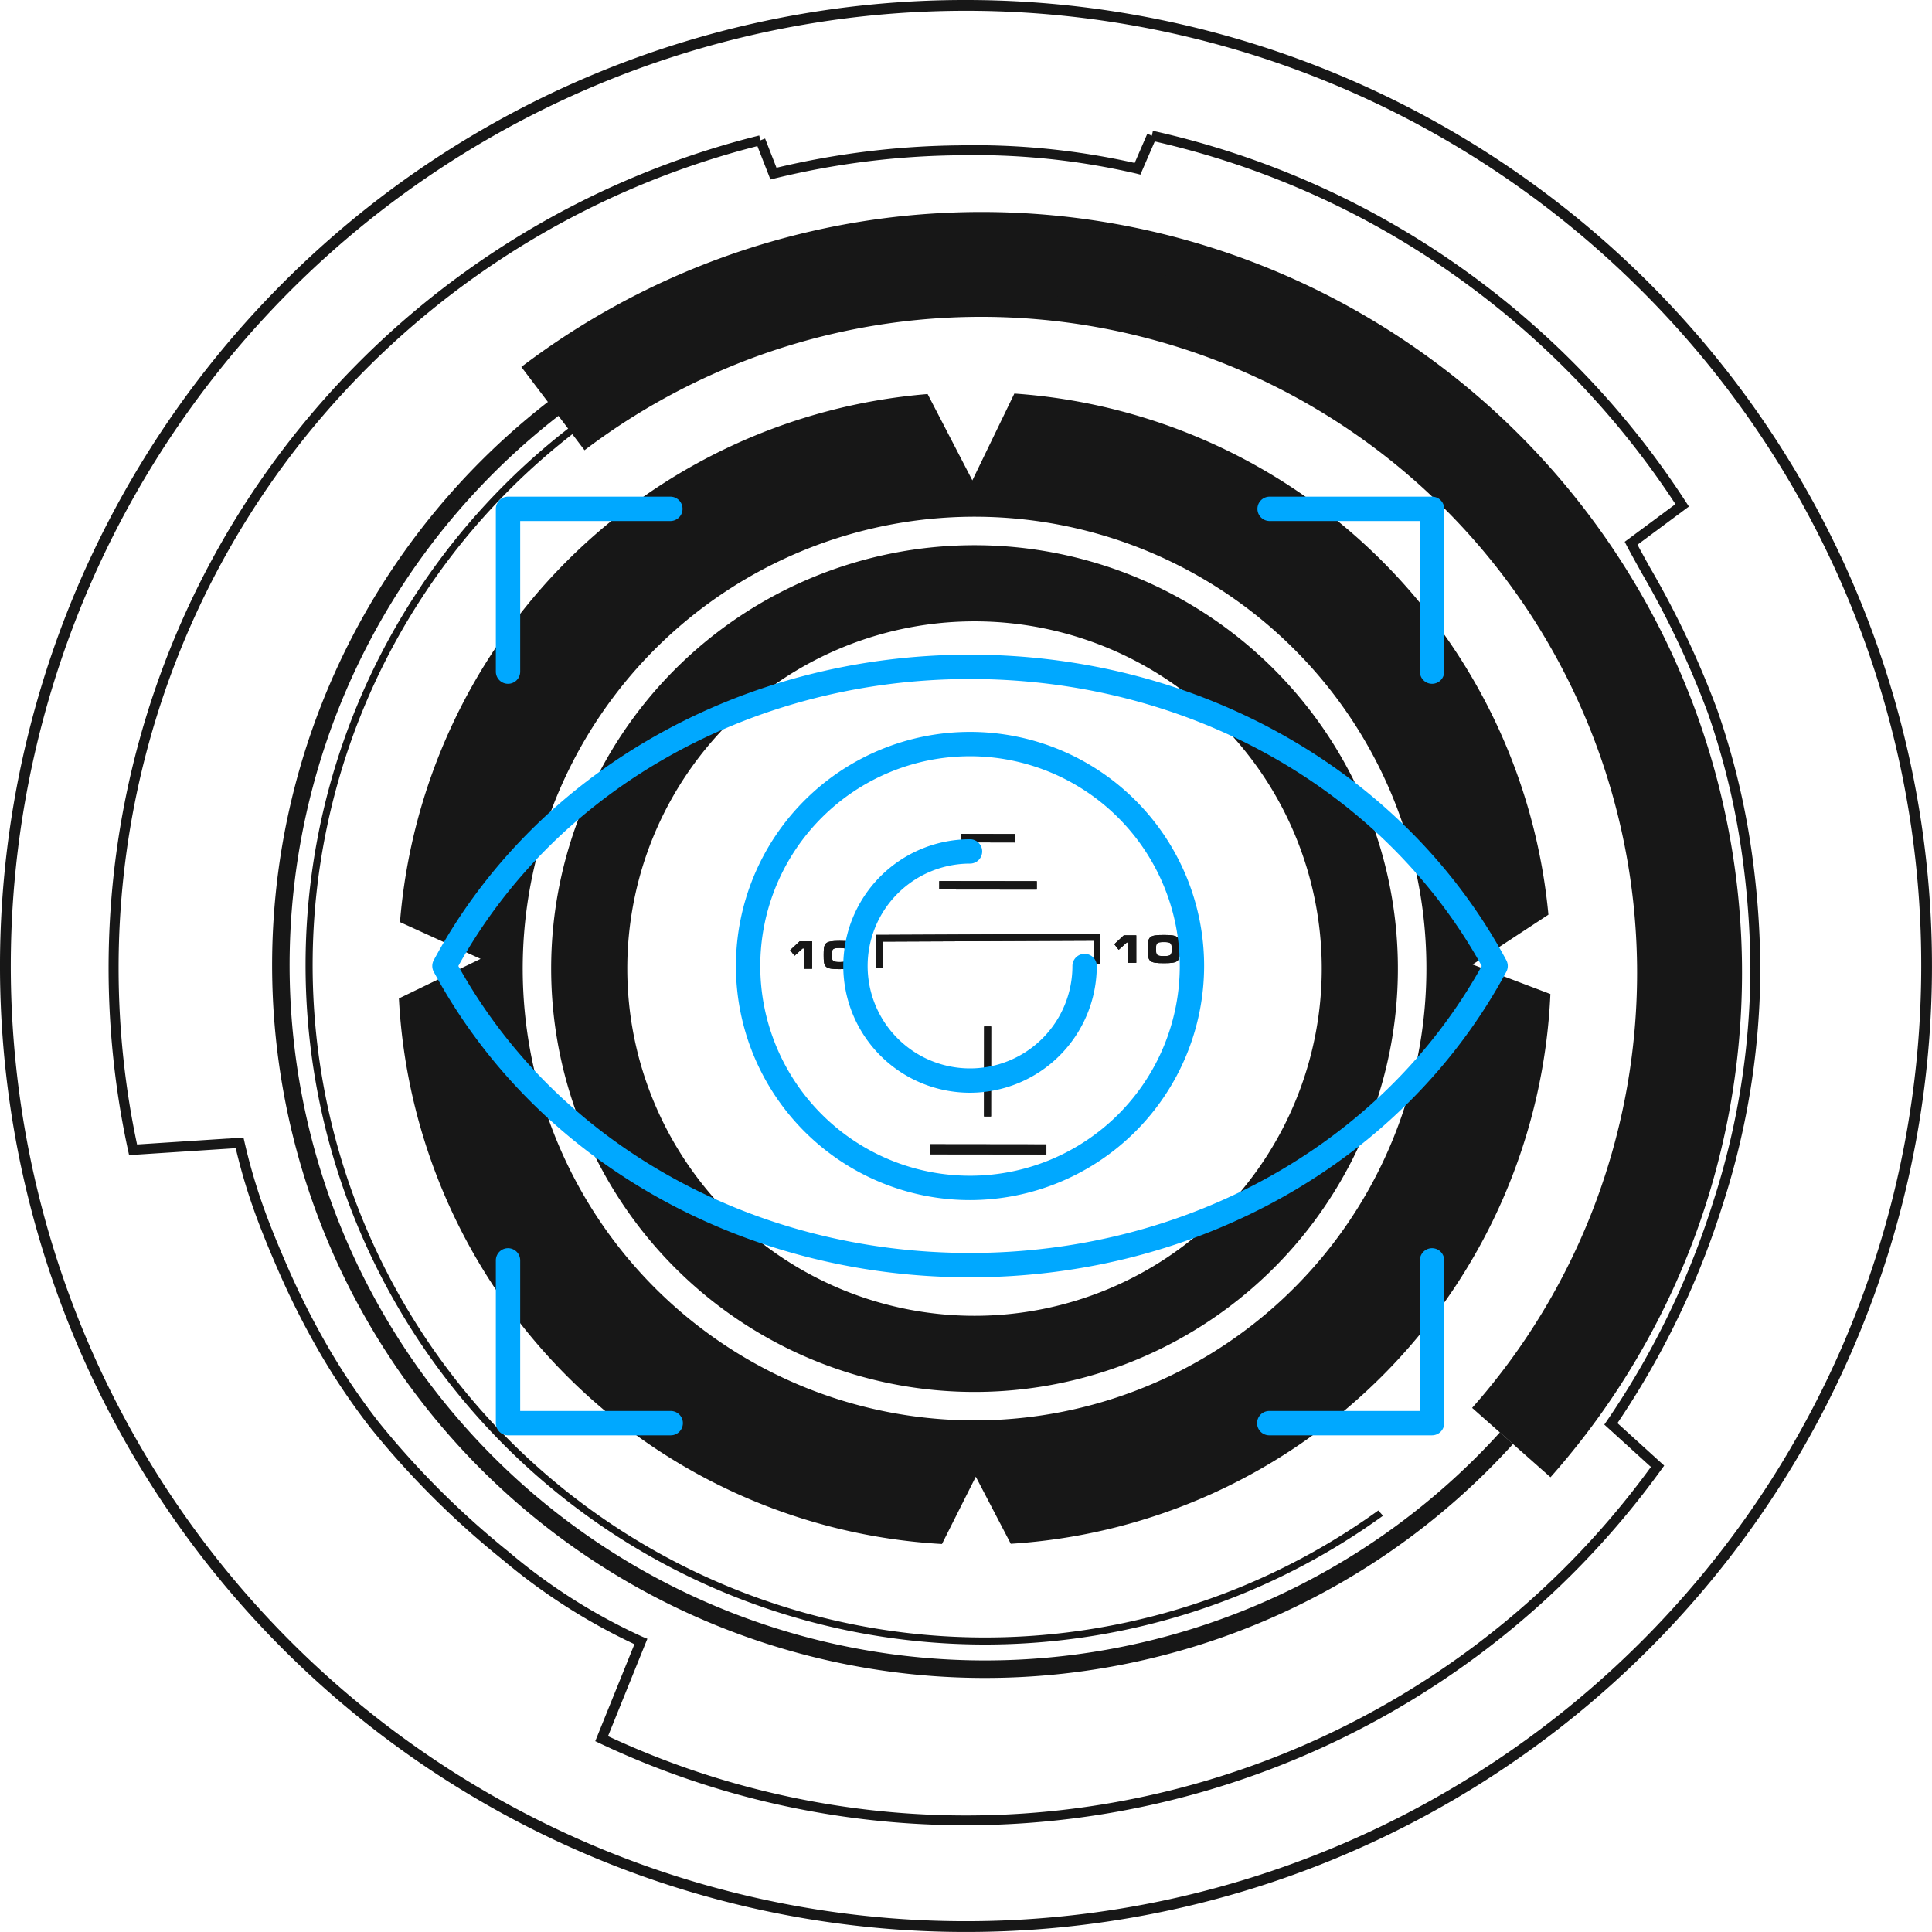
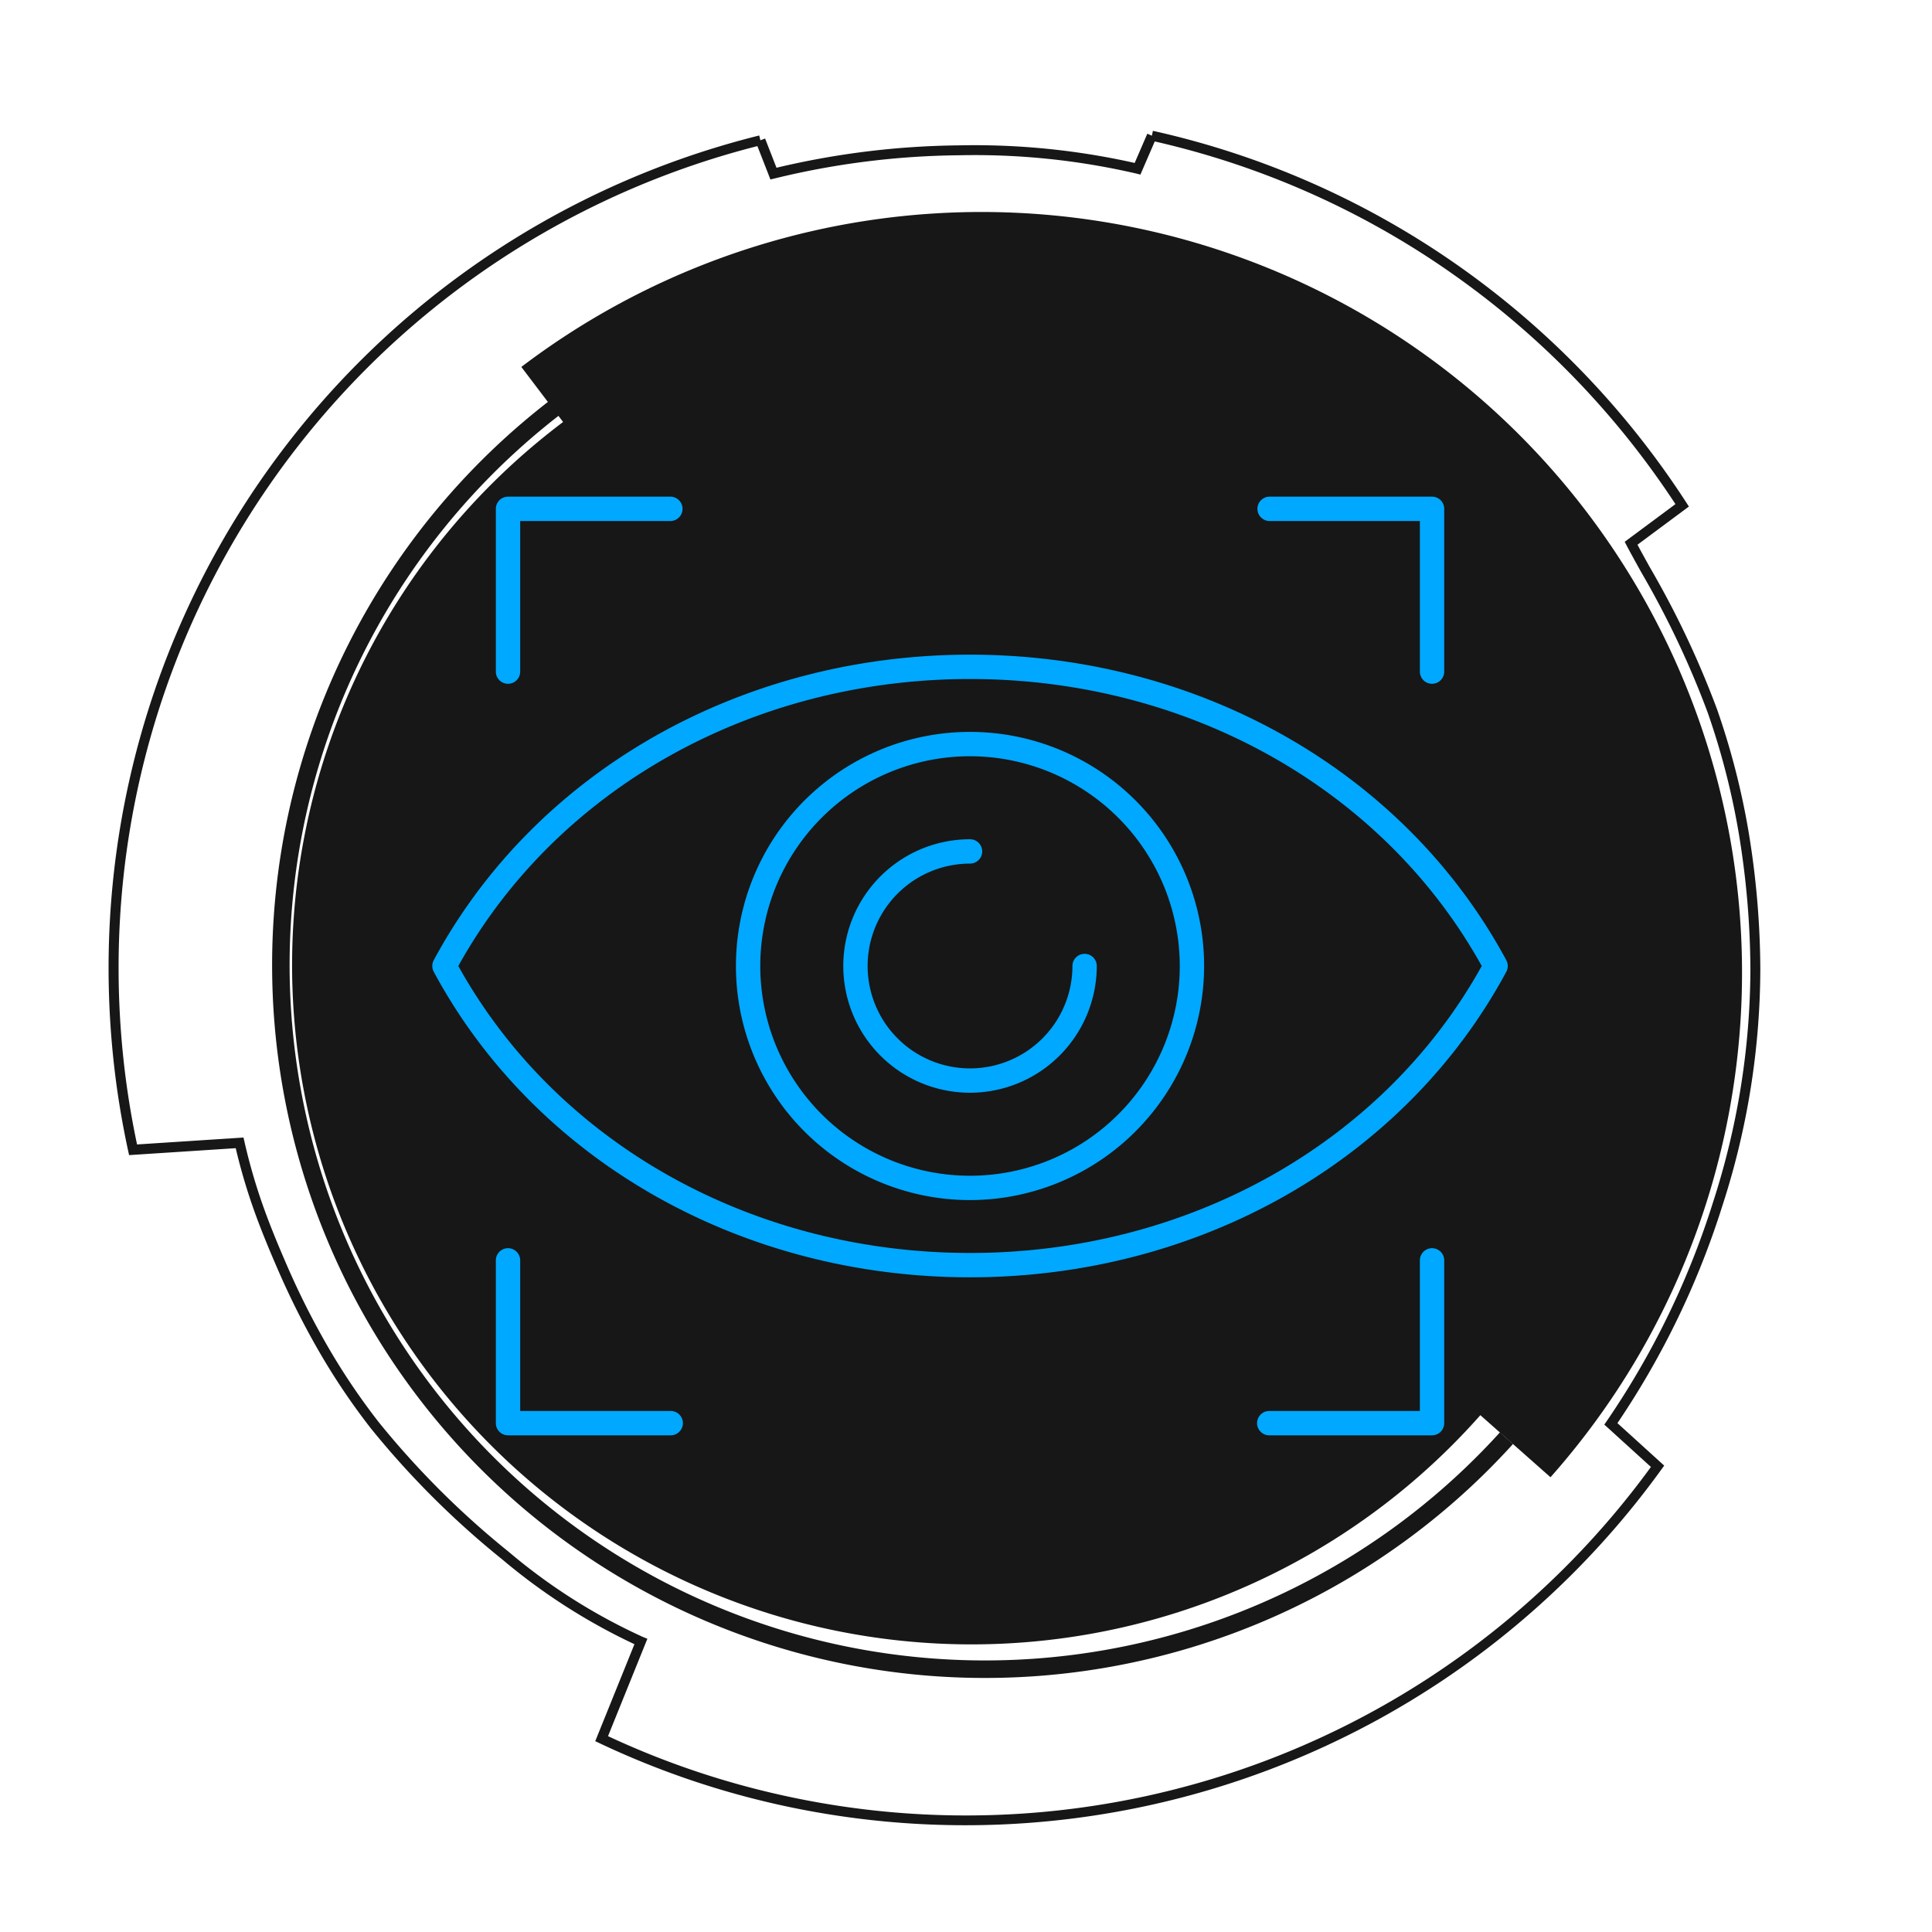
<svg xmlns="http://www.w3.org/2000/svg" width="186.224" height="186.223" viewBox="0 0 186.224 186.223">
  <defs>
    <clipPath id="clip-path">
      <rect id="Rectangle_14" data-name="Rectangle 14" width="186.224" height="186.223" fill="#171717" />
    </clipPath>
    <clipPath id="clip-path-2">
      <rect id="Rectangle_150" data-name="Rectangle 150" width="103.667" height="90.477" fill="#00a8ff" />
    </clipPath>
  </defs>
  <g id="Group_83" data-name="Group 83" transform="translate(-1003 -1208)">
    <g id="Group_9" data-name="Group 9" transform="translate(1003 1208)">
      <path id="Path_27" data-name="Path 27" d="M83.241,103.4l11.234.014v-.968l-11.234-.014Z" transform="translate(6.386 7.858)" fill="#171717" />
      <path id="Path_28" data-name="Path 28" d="M88.1,91.887l-.01,8.679h.677l.01-8.679Z" transform="translate(6.758 7.049)" fill="#171717" />
      <path id="Path_29" data-name="Path 29" d="M78.417,86.872V83.7h.315l20.979-.093h.318v2.9H99.4V84.259l-20.347.088v2.525Z" transform="translate(6.016 6.414)" fill="#171717" />
      <g id="Group_8" data-name="Group 8">
        <g id="Group_7" data-name="Group 7" clip-path="url(#clip-path)">
          <path id="Path_30" data-name="Path 30" d="M72.854,86.916V84.27h-1.2l-.917.852.421.539.785-.706h.122v1.962Zm4.206-1.325c0-1.169-.072-1.358-1.547-1.358s-1.546.188-1.546,1.358.075,1.362,1.546,1.362,1.55-.185,1.547-1.362m-.791,0c0,.57-.047.677-.756.677s-.755-.108-.755-.677.046-.674.755-.674.756.108.756.674" transform="translate(5.426 6.462)" fill="#171717" />
          <path id="Path_31" data-name="Path 31" d="M101.871,86.383V83.737h-1.2l-.917.852.421.541.784-.707h.123v1.962Zm4.206-1.325c0-1.169-.072-1.358-1.547-1.358s-1.546.188-1.546,1.358.075,1.362,1.546,1.362,1.55-.185,1.547-1.362m-.791,0c0,.57-.046.677-.756.677s-.755-.108-.755-.677.046-.673.755-.673.756.107.756.673" transform="translate(7.653 6.421)" fill="#171717" />
          <path id="Path_32" data-name="Path 32" d="M93.484,78.888l-9.4-.011v.81l9.4.011Z" transform="translate(6.451 6.051)" fill="#171717" />
          <path id="Path_33" data-name="Path 33" d="M91.214,74.669l-5.16-.011v.81l5.16.011Z" transform="translate(6.602 5.727)" fill="#171717" />
          <path id="Path_34" data-name="Path 34" d="M94.475,102.45l-11.233-.013v.968l11.233.013Z" transform="translate(6.386 7.858)" fill="#171717" />
          <path id="Path_35" data-name="Path 35" d="M88.1,91.887l-.01,8.679h.677l.01-8.679Z" transform="translate(6.758 7.049)" fill="#171717" />
          <path id="Path_36" data-name="Path 36" d="M78.417,86.872V83.7h.315l20.979-.093h.318v2.9H99.4V84.259l-20.347.088v2.525Z" transform="translate(6.016 6.414)" fill="#171717" />
          <path id="Path_37" data-name="Path 37" d="M72.854,86.916V84.27h-1.2l-.917.852.421.539.785-.706h.122v1.962Zm4.206-1.325c0-1.169-.072-1.358-1.547-1.358s-1.546.188-1.546,1.358.075,1.362,1.546,1.362,1.55-.185,1.547-1.362m-.791,0c0,.57-.047.677-.756.677s-.755-.108-.755-.677.046-.674.755-.674.756.108.756.674" transform="translate(5.426 6.462)" fill="#171717" />
-           <path id="Path_38" data-name="Path 38" d="M101.871,86.383V83.737h-1.2l-.917.852.421.541.784-.707h.123v1.962Zm4.206-1.325c0-1.169-.072-1.358-1.547-1.358s-1.546.188-1.546,1.358.075,1.362,1.546,1.362,1.55-.185,1.547-1.362m-.791,0c0,.57-.046.677-.756.677s-.755-.108-.755-.677.046-.673.755-.673.756.107.756.673" transform="translate(7.653 6.421)" fill="#171717" />
          <path id="Path_39" data-name="Path 39" d="M93.484,78.888l-9.4-.011v.81l9.4.011Z" transform="translate(6.451 6.051)" fill="#171717" />
          <path id="Path_40" data-name="Path 40" d="M91.214,74.669l-5.16-.011v.81l5.16.011Z" transform="translate(6.602 5.727)" fill="#171717" />
          <path id="Path_41" data-name="Path 41" d="M46.671,33.912a73.313,73.313,0,0,1,99.2,107.021l-7.555-6.684A63.235,63.235,0,0,0,52.762,41.941Z" transform="translate(3.58 1.457)" fill="#171717" />
          <path id="Path_42" data-name="Path 42" d="M93.073,22.578a68.413,68.413,0,0,1,41.711,14.1l-1.065,1.31A66.115,66.115,0,0,0,93.073,24.265a67.026,67.026,0,1,0,47.394,114.42q1.153-1.153,2.249-2.361c.449.437.819.736,1.252,1.131-.762.841-1.505,1.62-2.307,2.424a68.713,68.713,0,1,1-48.588-117.3" transform="translate(1.869 1.732)" fill="#171717" />
-           <path id="Path_43" data-name="Path 43" d="M92.843,25.574a65.2,65.2,0,0,1,39.791,13.472c-.212.24-.271.3-.452.5a64.813,64.813,0,1,0-1.424,104.084l.45.508A65.489,65.489,0,1,1,92.843,25.574" transform="translate(2.099 1.962)" fill="#171717" />
-           <path id="Path_44" data-name="Path 44" d="M93.111,0a93.111,93.111,0,1,1-65.84,27.272A92.822,92.822,0,0,1,93.111,0m65.107,28.005a92.073,92.073,0,1,0,26.968,65.107,91.788,91.788,0,0,0-26.968-65.107" fill="#171717" />
+           <path id="Path_43" data-name="Path 43" d="M92.843,25.574a65.2,65.2,0,0,1,39.791,13.472c-.212.24-.271.3-.452.5l.45.508A65.489,65.489,0,1,1,92.843,25.574" transform="translate(2.099 1.962)" fill="#171717" />
          <path id="Path_45" data-name="Path 45" d="M110.382,11.712a82.236,82.236,0,0,1,29.185,12.825A83.091,83.091,0,0,1,161.8,47.549l.245.379-.362.268-4.592,3.41c.35.661.748,1.379,1.19,2.176a88.664,88.664,0,0,1,6.48,13.693,72.17,72.17,0,0,1,3.023,11.713,82.961,82.961,0,0,1,1.146,13.269,74.4,74.4,0,0,1-3.649,22.843,80.524,80.524,0,0,1-10.124,20.977l4.191,3.805.317.287-.251.348a82.774,82.774,0,0,1-85.182,32.321,82.088,82.088,0,0,1-17.193-5.912l-.409-.194.169-.419,3.608-8.928a57.869,57.869,0,0,1-12.74-8.17,84.068,84.068,0,0,1-12.658-12.623,64.692,64.692,0,0,1-5-7.419A77.089,77.089,0,0,1,26,121.391c-.983-2.265-1.762-4.186-2.42-6.083a56.316,56.316,0,0,1-1.605-5.534l-9.866.642-.412.026-.088-.4a82.373,82.373,0,0,1-1.415-8.753,83.592,83.592,0,0,1-.474-8.895A82.68,82.68,0,0,1,72.435,12.162l.115.466L73,12.453l1.1,2.818a79.174,79.174,0,0,1,17.6-2.158,70.485,70.485,0,0,1,16.924,1.695l1.219-2.817.439.19Zm28.636,13.615a81.269,81.269,0,0,0-28.458-12.591l-1.222,2.823-.161.373-.394-.1a68.982,68.982,0,0,0-17.076-1.764,77.726,77.726,0,0,0-17.783,2.234l-.411.1-.154-.4-1.1-2.817a81.713,81.713,0,0,0-61.574,79.19,82.741,82.741,0,0,0,.466,8.792,81.209,81.209,0,0,0,1.314,8.248l9.858-.641.4-.026.093.4a55.506,55.506,0,0,0,1.669,5.835c.649,1.87,1.42,3.771,2.395,6.017a76.188,76.188,0,0,0,3.959,7.878,63.725,63.725,0,0,0,4.926,7.311A83.119,83.119,0,0,0,48.275,148.67a55.589,55.589,0,0,0,12.938,8.212l.441.181-.179.441-3.615,8.944A81.009,81.009,0,0,0,74.44,172.1a81.661,81.661,0,0,0,83.945-31.6l-4.182-3.8-.312-.282.24-.346a79.443,79.443,0,0,0,10.235-21.068,73.484,73.484,0,0,0,3.608-22.545A82,82,0,0,0,166.84,79.35a71.16,71.16,0,0,0-2.981-11.559,87.747,87.747,0,0,0-6.413-13.542c-.551-.995-1.038-1.873-1.4-2.562l-.188-.363.329-.244,4.562-3.386a82.138,82.138,0,0,0-21.735-22.368" transform="translate(0.746 0.898)" fill="#171717" />
          <path id="Path_46" data-name="Path 46" d="M146.511,85.463l-7.31,4.8,7.5,2.848A55.563,55.563,0,0,1,94.689,146.1l-3.372-6.467-3.26,6.488A55.565,55.565,0,0,1,35.71,93.535l7.874-3.813-7.77-3.543a55.569,55.569,0,0,1,50.858-50.9L90.985,43.6l4.048-8.368a55.57,55.57,0,0,1,51.477,50.233M91.193,49.849A40.808,40.808,0,1,1,50.386,90.657,40.808,40.808,0,0,1,91.193,49.849m0,7.339a33.469,33.469,0,1,1-33.469,33.47,33.469,33.469,0,0,1,33.469-33.47m30.8,2.672a43.552,43.552,0,1,0,12.756,30.8,43.411,43.411,0,0,0-12.756-30.8" transform="translate(2.74 2.703)" fill="#171717" fill-rule="evenodd" />
        </g>
      </g>
    </g>
    <g id="Group_59" data-name="Group 59" transform="translate(1044.667 1255.873)">
      <g id="Group_58" data-name="Group 58" clip-path="url(#clip-path-2)">
        <path id="Path_95" data-name="Path 95" d="M51.833,93.116C29.729,93.116,9.921,81.83.14,63.664a1.175,1.175,0,0,1,0-1.112C9.921,44.385,29.729,33.1,51.833,33.1s41.912,11.285,51.693,29.452a1.173,1.173,0,0,1,0,1.112C93.745,81.83,73.937,93.116,51.833,93.116M2.511,63.108c9.474,17.079,28.31,27.661,49.323,27.661s39.849-10.582,49.323-27.661c-9.474-17.079-28.31-27.662-49.323-27.662S11.984,46.029,2.511,63.108" transform="translate(0 -17.87)" fill="#00a8ff" />
        <path id="Path_96" data-name="Path 96" d="M86.176,94.406A22.564,22.564,0,1,1,108.74,71.842,22.59,22.59,0,0,1,86.176,94.406m0-42.781a20.217,20.217,0,1,0,20.217,20.217A20.24,20.24,0,0,0,86.176,51.625" transform="translate(-34.343 -26.604)" fill="#00a8ff" />
        <path id="Path_97" data-name="Path 97" d="M98.317,96.2a12.216,12.216,0,1,1,0-24.433,1.173,1.173,0,0,1,0,2.347,9.87,9.87,0,1,0,9.87,9.87,1.173,1.173,0,1,1,2.347,0A12.23,12.23,0,0,1,98.317,96.2" transform="translate(-46.484 -38.745)" fill="#00a8ff" />
        <path id="Path_98" data-name="Path 98" d="M14.488,18.037a1.173,1.173,0,0,1-1.173-1.173V1.174A1.173,1.173,0,0,1,14.488,0H30.171a1.174,1.174,0,0,1,0,2.347H15.662V16.864a1.173,1.173,0,0,1-1.173,1.173" transform="translate(-7.188)" fill="#00a8ff" />
        <path id="Path_99" data-name="Path 99" d="M189.652,175.474H173.961a1.173,1.173,0,0,1,0-2.347h14.517V158.61a1.173,1.173,0,1,1,2.347,0V174.3a1.173,1.173,0,0,1-1.173,1.173" transform="translate(-93.285 -84.997)" fill="#00a8ff" />
        <path id="Path_100" data-name="Path 100" d="M30.171,175.474H14.488a1.173,1.173,0,0,1-1.173-1.173V158.61a1.173,1.173,0,1,1,2.347,0v14.517H30.171a1.173,1.173,0,0,1,0,2.347" transform="translate(-7.188 -84.997)" fill="#00a8ff" />
        <path id="Path_101" data-name="Path 101" d="M189.652,18.037a1.173,1.173,0,0,1-1.173-1.173V2.347H173.961a1.174,1.174,0,0,1,0-2.347h15.691a1.173,1.173,0,0,1,1.173,1.174v15.69a1.173,1.173,0,0,1-1.173,1.173" transform="translate(-93.285)" fill="#00a8ff" />
      </g>
    </g>
  </g>
</svg>